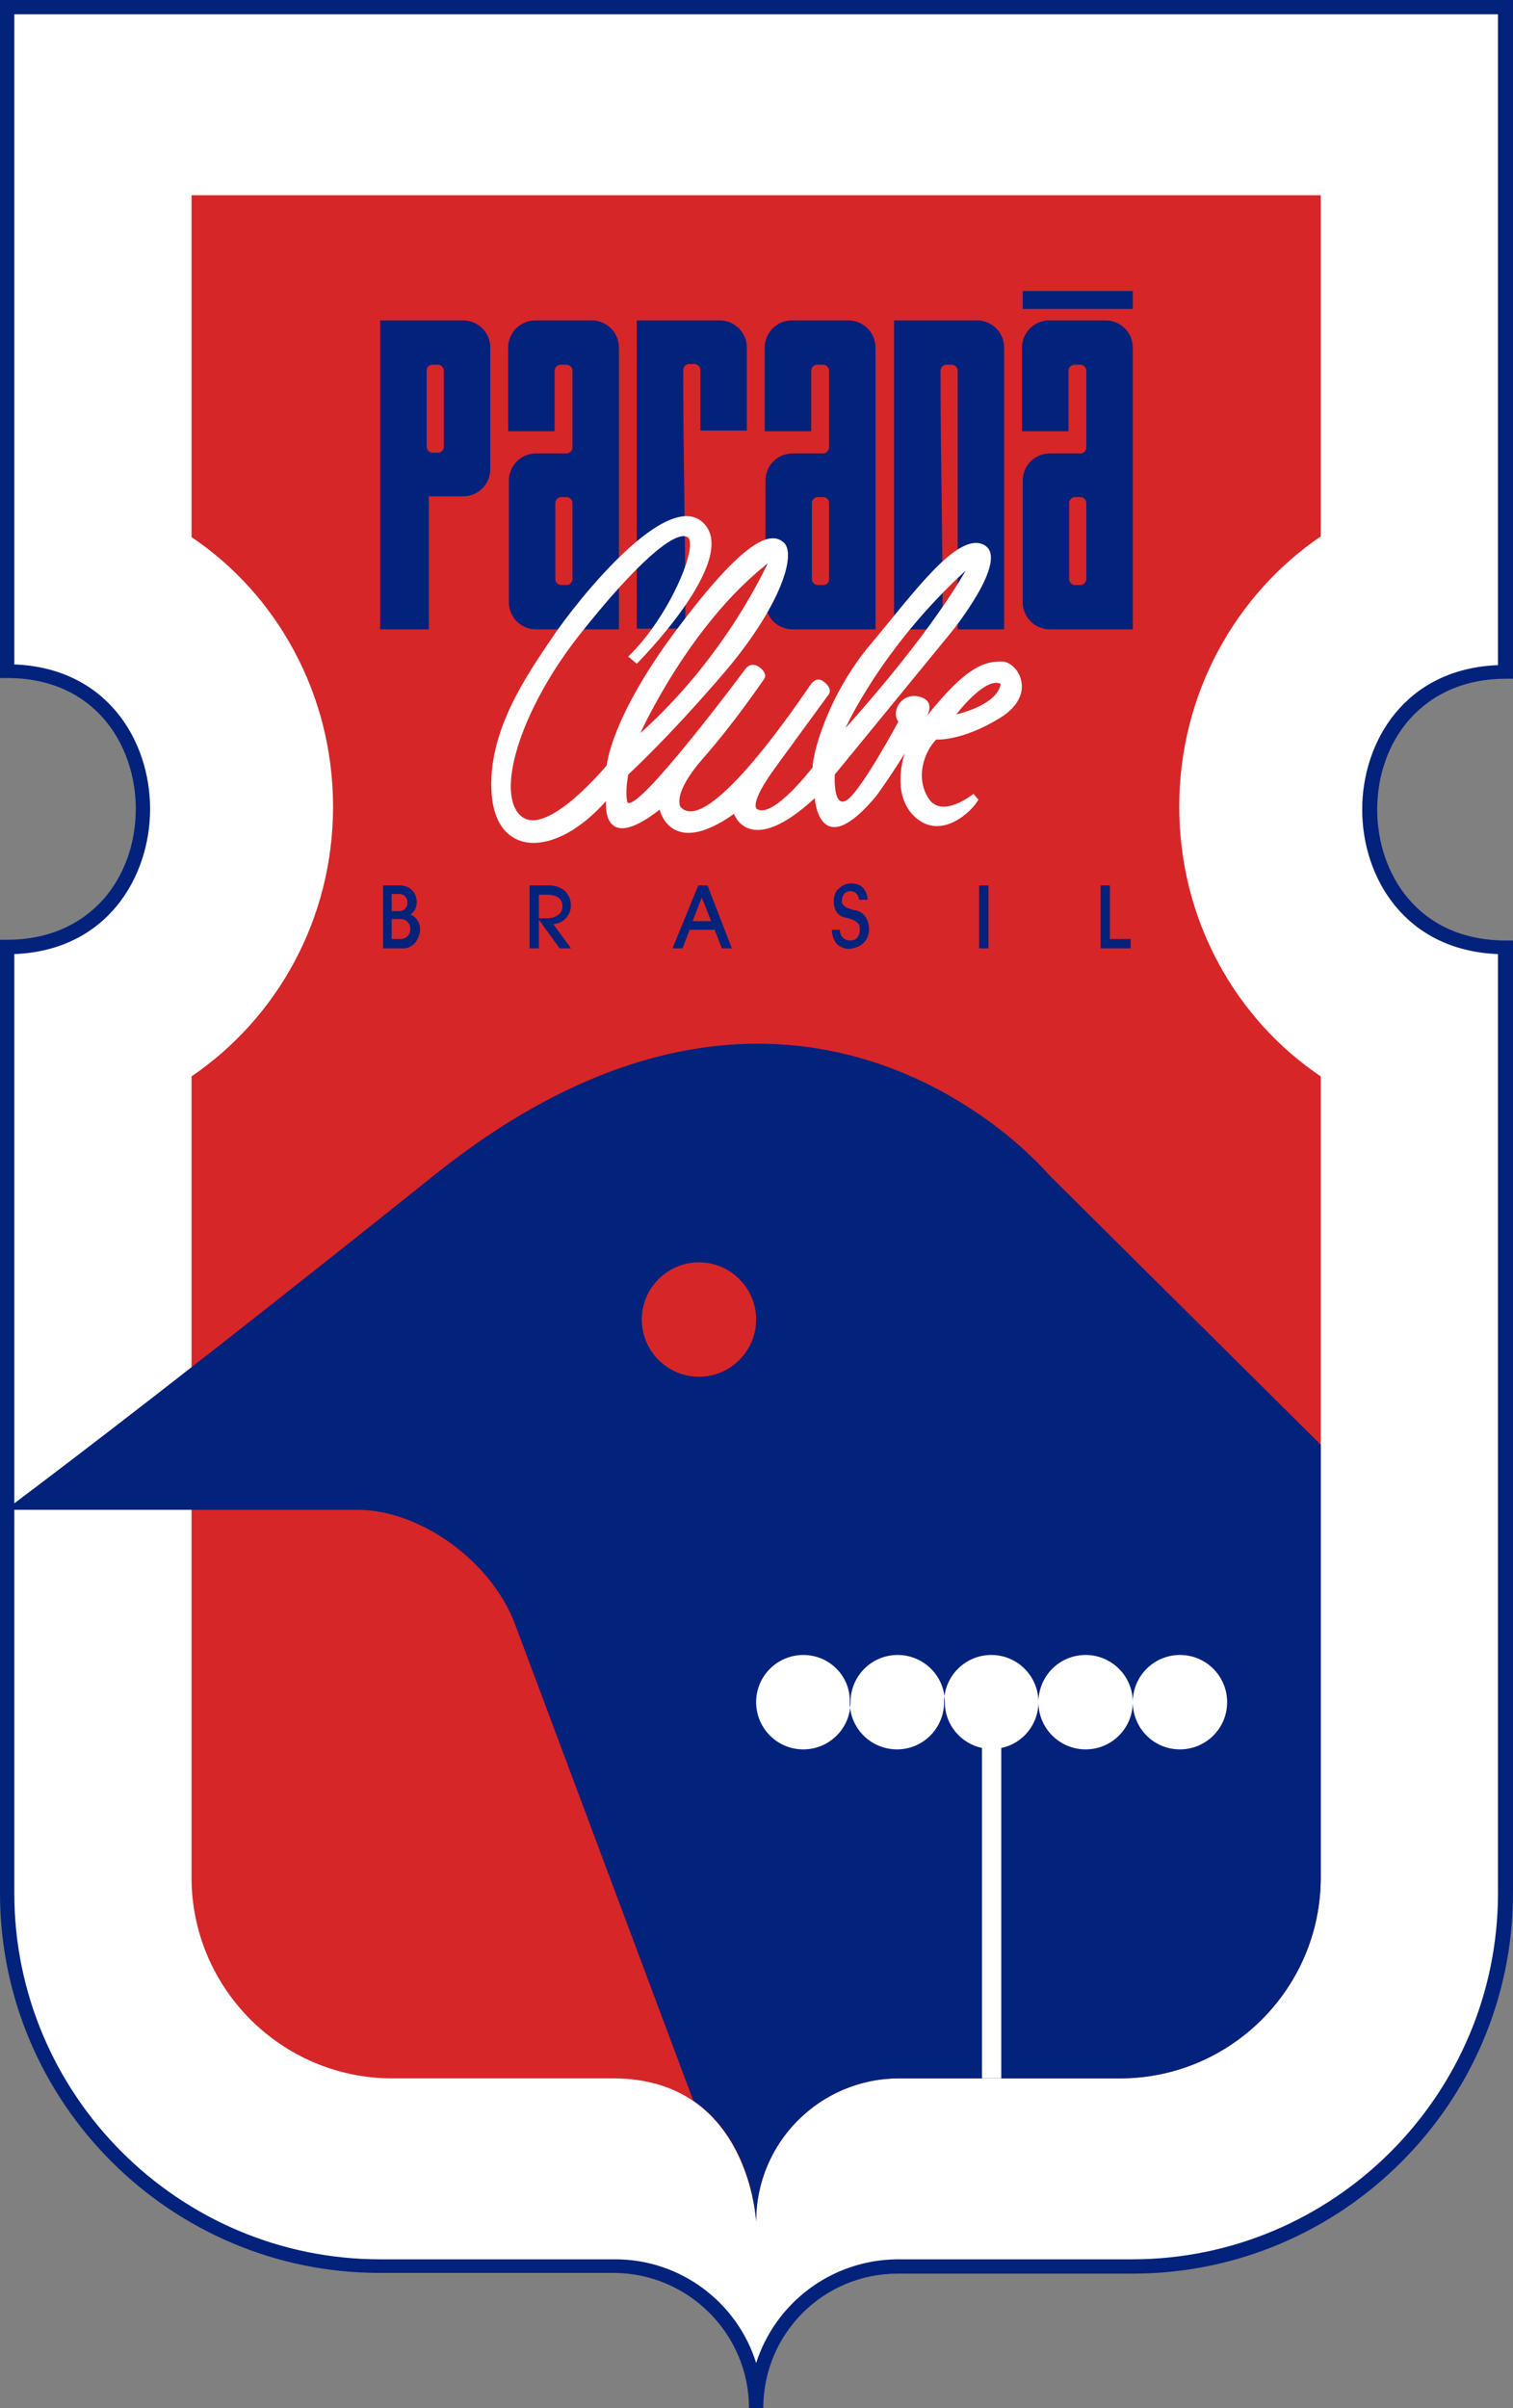
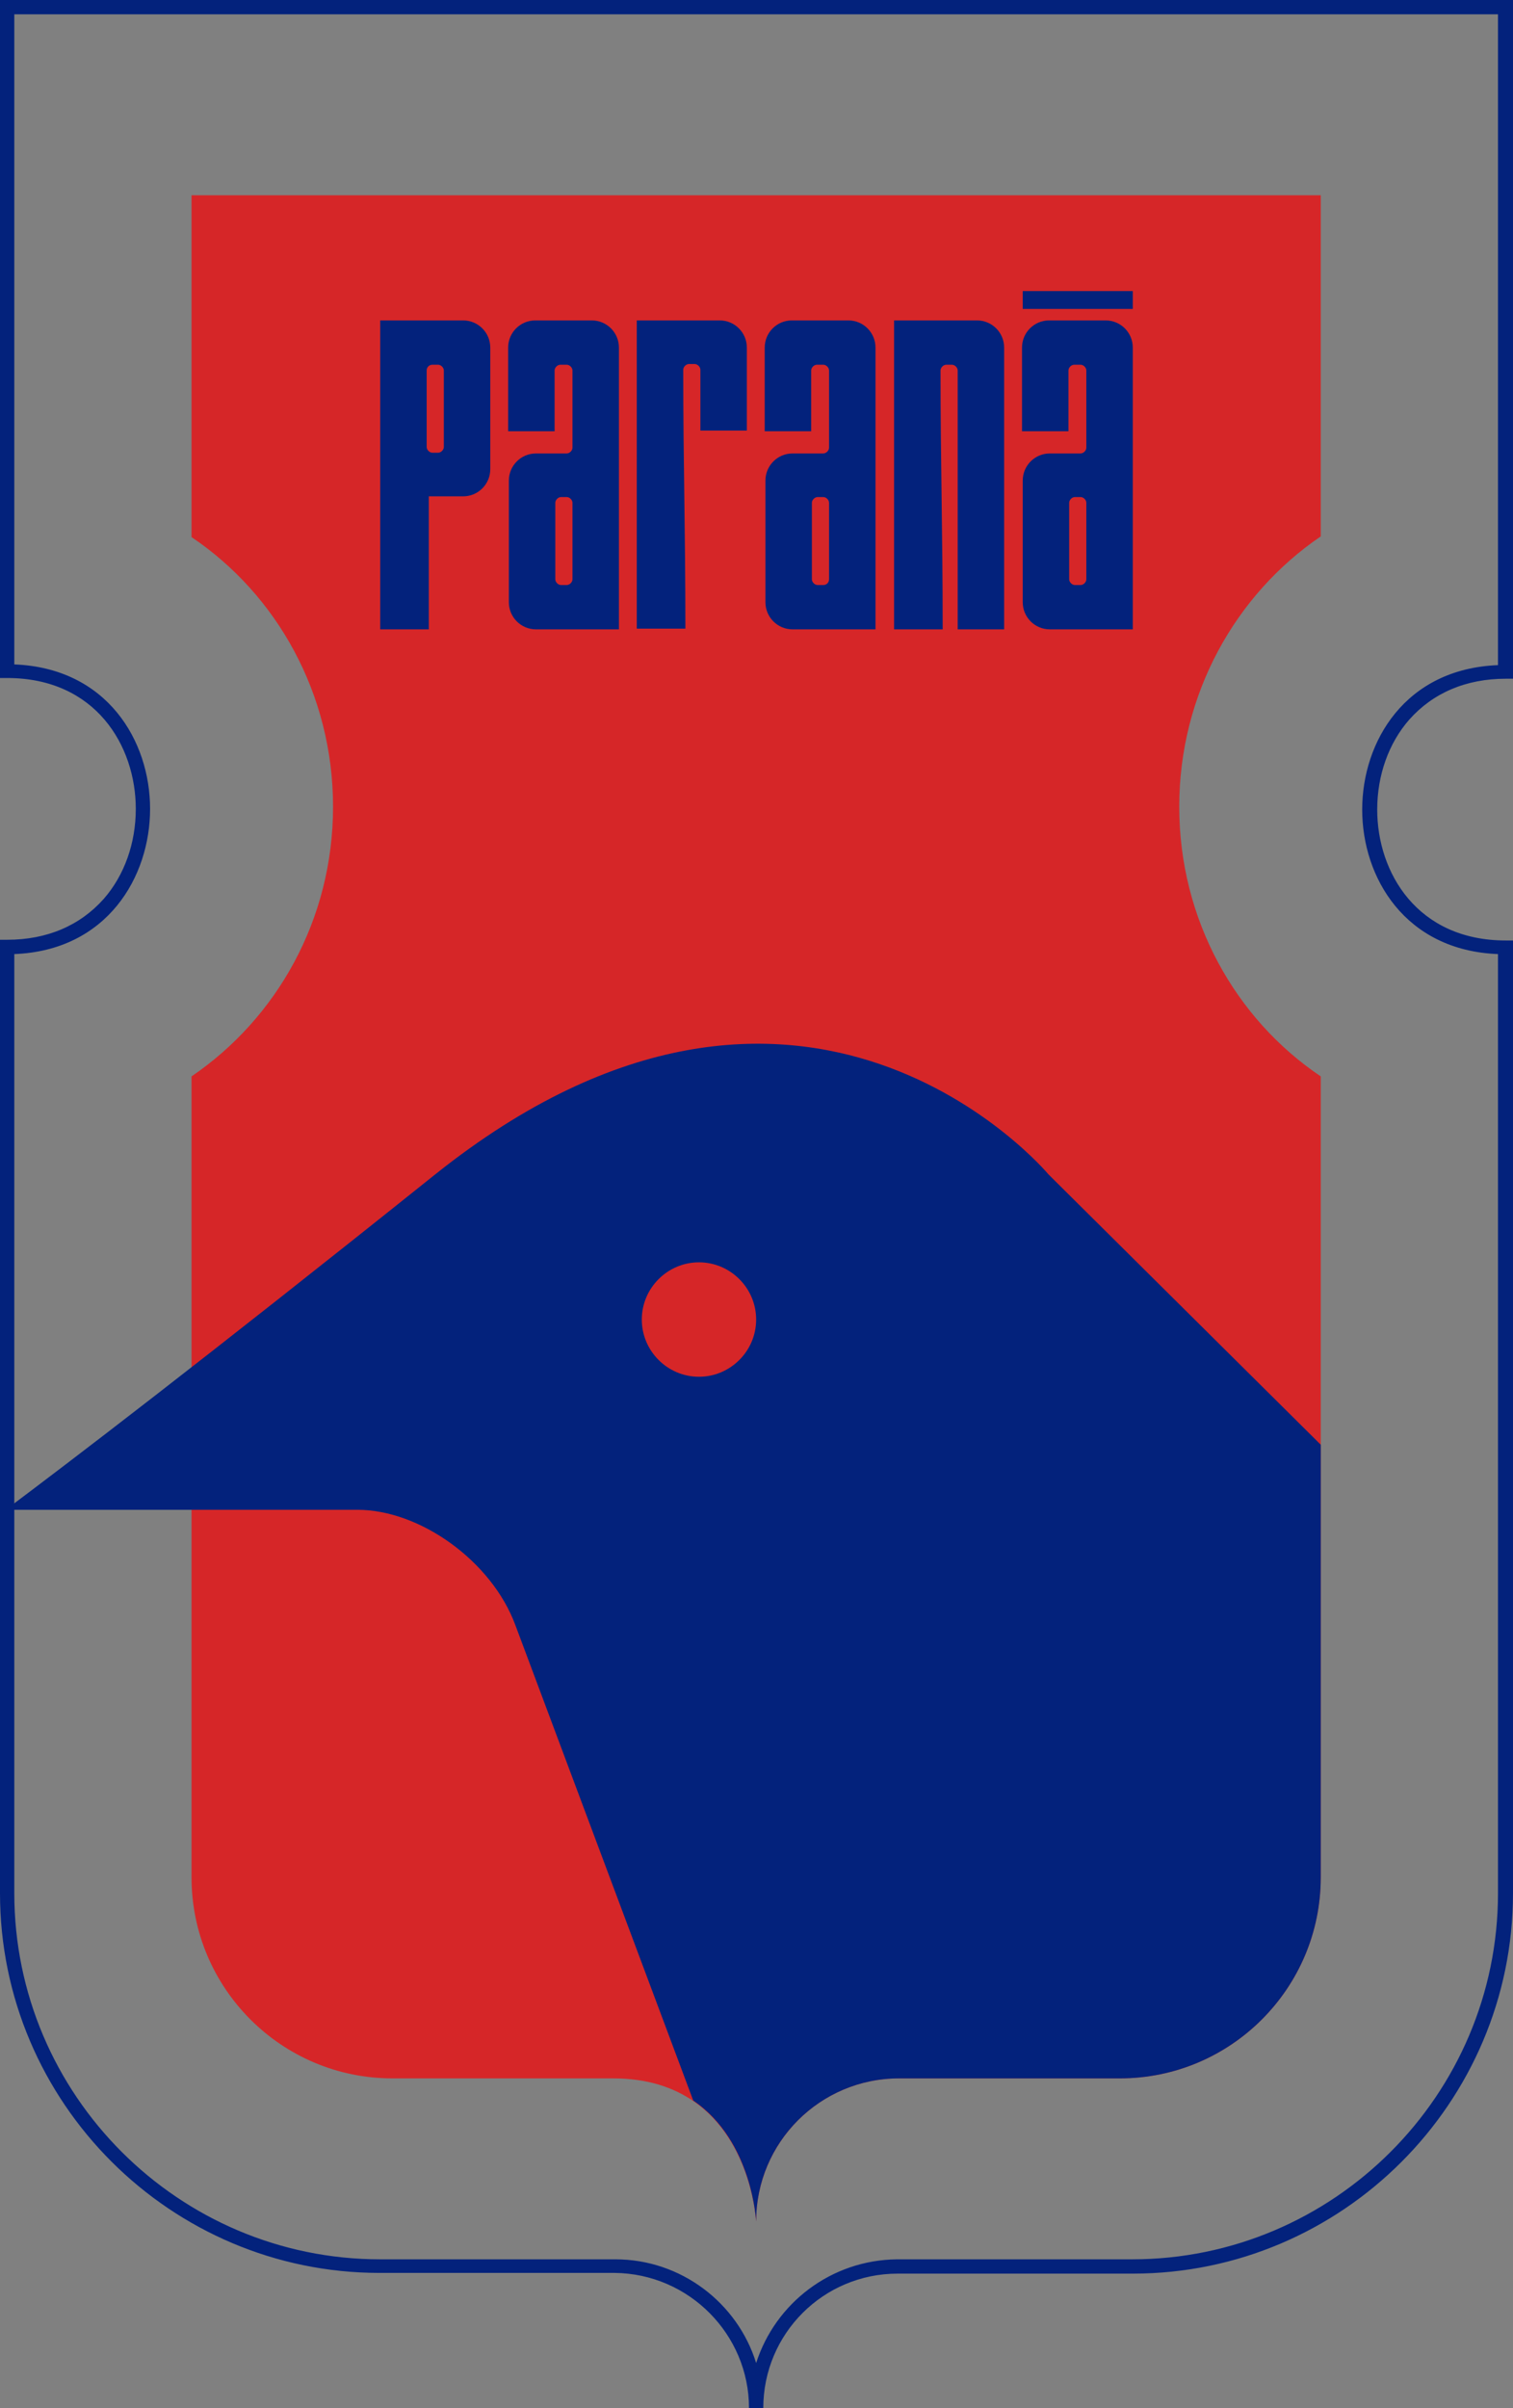
<svg xmlns="http://www.w3.org/2000/svg" version="1.1" id="Layer_1" x="0px" y="0px" width="211.7px" height="336.7px" viewBox="0 0 211.7 336.7" enable-background="new 0 0 211.7 336.7" xml:space="preserve">
  <rect x="0" y="0" width="211.7" height="336.7" fill="#808080" stroke="none" />
  <g>
-     <path fill-rule="evenodd" clip-rule="evenodd" fill="#FFFFFF" d="M1,1h209.7v92.9c-25.3,0-25.3,38.5,0,38.5v132.2   c0,28.7-23.5,52.2-52.2,52.2l-32.9,0c-10.9,0.1-19.7,8.9-19.7,19.9v0c0-10.9-8.8-19.8-19.7-19.9l-32.9,0   C24.5,316.8,1,293.4,1,264.7V132.4c25.3,0,25.3-38.5,0-38.5V1z" />
    <path fill="#03227C" d="M106.8,336.7h-2c0-10.3-8.4-18.8-18.8-18.9l-32.9,0C23.9,317.8,0,294,0,264.7V131.4h1   c5.6,0,10.2-2,13.5-5.7c2.9-3.3,4.5-7.8,4.5-12.6c0-8.8-5.6-18.3-18-18.3H0V0h211.7v94.9h-1c-5.6,0-10.2,2-13.5,5.7   c-2.9,3.3-4.5,7.8-4.5,12.6c0,8.8,5.6,18.3,18,18.3h1v133.2c0,29.3-23.9,53.2-53.2,53.2l-32.9,0   C115.2,317.9,106.8,326.3,106.8,336.7L106.8,336.7z M2,133.4v131.3c0,28.2,23,51.2,51.2,51.2l32.9,0c9.2,0,17.1,6.1,19.7,14.5   c2.7-8.4,10.5-14.4,19.7-14.5l32.9,0c28.2,0,51.2-23,51.2-51.2V133.4c-13-0.5-19-10.7-19-20.2s6-19.7,19-20.2V2H2v90.9   c13,0.5,19,10.7,19,20.2S15,132.9,2,133.4" />
    <path fill-rule="evenodd" clip-rule="evenodd" fill="#D62628" d="M26.8,27.3h158v47.7C172.9,83.1,165,97,165,112.8   c0,15.8,7.9,29.7,19.8,37.7v112c0,15.5-12.6,28.1-28.1,28.1l-30.9,0c-11.1,0-20,9-20,20c0,0.4-0.8-20-20-20l-30.9,0   c-15.5,0-28.1-12.6-28.1-28.1v-112c11.9-8.1,19.8-21.9,19.8-37.7c0-15.8-7.9-29.7-19.8-37.7V27.3z" />
    <path fill-rule="evenodd" clip-rule="evenodd" fill="#03227C" d="M53.2,44.8h11.6c2.1,0,3.8,1.7,3.8,3.8v17c0,2.1-1.7,3.8-3.8,3.8   H60V88h-6.8V44.8z M86.6,88H75c-2.1,0-3.8-1.7-3.8-3.8v-17c0-2.1,1.7-3.8,3.8-3.8h4.3c0.4,0,0.8-0.4,0.8-0.8v-2.3v-6.2v-2.3   c0-0.4-0.4-0.8-0.8-0.8h-0.9c-0.4,0-0.8,0.4-0.8,0.8v8.5h-6.5V48.6c0-2.1,1.7-3.8,3.8-3.8h7.9c2.1,0,3.8,1.7,3.8,3.8V88z M158.5,88   h-11.6c-2.1,0-3.8-1.7-3.8-3.8v-17c0-2.1,1.7-3.8,3.8-3.8h4.3c0.4,0,0.8-0.4,0.8-0.8v-2.3v-6.2v-2.3c0-0.4-0.4-0.8-0.8-0.8h-0.9   c-0.4,0-0.8,0.4-0.8,0.8v8.5H143V48.6c0-2.1,1.7-3.8,3.8-3.8h7.9c2.1,0,3.8,1.7,3.8,3.8V88z M158.5,40.7h-15.4v2.5h15.4V40.7z    M151.2,81.8h-0.8c-0.4,0-0.8-0.4-0.8-0.8V70.3c0-0.4,0.4-0.8,0.8-0.8h0.8c0.4,0,0.8,0.4,0.8,0.8V81   C152,81.4,151.6,81.8,151.2,81.8 M125.1,44.8h11.6c2.1,0,3.8,1.7,3.8,3.8V88H134V51.8c0-0.4-0.4-0.8-0.8-0.8h-0.8   c-0.4,0-0.8,0.4-0.8,0.8c0,13.2,0.3,22.1,0.3,36.2h-6.8V44.8z M122.5,88h-11.6c-2.1,0-3.8-1.7-3.8-3.8v-17c0-2.1,1.7-3.8,3.8-3.8   h4.3c0.4,0,0.8-0.4,0.8-0.8v-2.3v-6.2v-2.3c0-0.4-0.4-0.8-0.8-0.8h-0.9c-0.4,0-0.8,0.4-0.8,0.8v8.5H107V48.6c0-2.1,1.7-3.8,3.8-3.8   h7.9c2.1,0,3.8,1.7,3.8,3.8V88z M115.2,81.8h-0.8c-0.4,0-0.8-0.4-0.8-0.8V70.3c0-0.4,0.4-0.8,0.8-0.8h0.8c0.4,0,0.8,0.4,0.8,0.8V81   C116,81.4,115.7,81.8,115.2,81.8 M89.1,44.8h11.6c2.1,0,3.8,1.7,3.8,3.8v11.6h-6.5v-8.5c0-0.4-0.4-0.8-0.8-0.8h-0.8   c-0.4,0-0.8,0.4-0.8,0.8c0,13.2,0.3,22.1,0.3,36.2h-6.8V44.8z M79.3,81.8h-0.8c-0.4,0-0.8-0.4-0.8-0.8V70.3c0-0.4,0.4-0.8,0.8-0.8   h0.8c0.4,0,0.8,0.4,0.8,0.8V81C80.1,81.4,79.7,81.8,79.3,81.8 M60.5,51h0.8c0.4,0,0.8,0.4,0.8,0.8v10.7c0,0.4-0.4,0.8-0.8,0.8h-0.8   c-0.4,0-0.8-0.4-0.8-0.8V51.8C59.7,51.3,60.1,51,60.5,51" />
    <path fill-rule="evenodd" clip-rule="evenodd" fill="#03227C" d="M184.8,202l-38.1-37.8c0,0-34.3-41.1-85.8,0   c-33,26.4-51.3,40.3-60.1,46.9h49.2c8.8,0,18.8,7.2,22.1,16.1L97,293.7c8.4,5.7,8.8,17.2,8.8,16.9c0-11.1,9-20,20-20l30.9,0   c15.5,0,28.1-12.6,28.1-28.1V202z M97.8,176.5c4.4,0,8,3.6,8,8s-3.6,8-8,8c-4.4,0-8-3.6-8-8S93.4,176.5,97.8,176.5" />
-     <path fill-rule="evenodd" clip-rule="evenodd" fill="#FFFFFF" d="M87.9,91.8l1.2,1c0,0,14.4-14.4,9.4-19.6   c-5-5.2-17.7,10.7-21.2,15.9c-3.5,5.2-9.2,13.2-8.5,22c0.7,8.8,8.9,8.9,16,0.9c0,0-0.8,7.7,7.5,1.2c0,0,1.5,6.9,10.4,0.6   c0,0,2.1,6.3,11.3-2.2c0,0,0.6,9.3,8.6-0.3c0,0,2.2-3,4-6c0,0-2.1,5.8,1.5,9c3.6,3.2,7.9-0.8,8.8-2.5l-0.7-0.8c0,0-4.4,3.6-6.3,0.6   c-1.9-3-0.5-6.6,1.1-8.2c0,0,3.5,0.3,8.9-3c5.4-3.3,2.5-7.9,0.3-7.9s-4.7,0.3-10.5,7.6c0,0,1.3-2.1-1.1-2.7c-2.4-0.6-4,2-2.9,3.5   c0,0-5,9.3-7.1,10.9c-2.1,1.5-1.8-3.5-1.8-3.5l16.3-19.9c0,0,8.3-10.2,4.6-12.2c-3.7-2-10,6.9-15.9,13.9c-5.9,7-8.1,15.2-8.1,17.2   c0,0-5.6,7.3-7.8,5.8c0,0-1.2-0.6,2.6-5.8c3.8-5.2,7.3-10,7.3-10s0.8-0.7-0.2-1.7c-1-1-1.7-0.6-2.3,0.3   c-0.6,0.8-14.2,21.4-18.1,16.9c0,0-1.2-1.8,3.2-6.8c4.4-5,8.4-10.9,8.4-10.9s0.8-0.7-0.4-1.7c-1.2-1-2,0-2,0s-15.1,20.3-16.6,18.8   c0,0-0.4-1.1,0.1-3.9c0,0,5.4-4.9,13.3-14.1c7.9-9.2,10.4-16.8,8.4-18.4c-1.9-1.6-5.6-0.2-14.9,12.2c-9.3,12.4-9.8,19-9.8,19   s-8.4,10.2-12,7.1S72.7,99.5,80.9,89c8.2-10.4,13.6-14.9,15.3-13.9C97.8,76.1,93.8,86.1,87.9,91.8 M112.4,231.4   c-3.6,0-6.6,2.9-6.6,6.6c0,3.6,2.9,6.6,6.6,6.6c3.6,0,6.6-2.9,6.6-6.6c0-3.6,2.9-6.6,6.6-6.6c3.6,0,6.6,2.9,6.6,6.6   c0,3.2,2.3,5.8,5.2,6.4v46.2h2.7v-46.2c3-0.6,5.2-3.3,5.2-6.4c0-3.6,2.9-6.6,6.6-6.6c3.6,0,6.6,2.9,6.6,6.6c0,3.6,2.9,6.6,6.6,6.6   c3.6,0,6.6-2.9,6.6-6.6c0-3.6-2.9-6.6-6.6-6.6c-3.6,0-6.6,2.9-6.6,6.6c0,3.6-2.9,6.6-6.6,6.6c-3.6,0-6.6-2.9-6.6-6.6   c0-3.6-2.9-6.6-6.6-6.6c-3.6,0-6.6,2.9-6.6,6.6c0,3.6-2.9,6.6-6.6,6.6c-3.6,0-6.6-2.9-6.6-6.6C119,234.3,116,231.4,112.4,231.4    M133.8,99.9c0,0,4-5.3,6.2-4.3C140,95.7,140,98.3,133.8,99.9 M118.3,101.8c0,0,5-11.2,16.8-22C135.1,79.8,130.7,88,118.3,101.8    M89.6,102.5c0,0,6.8-15.1,17.8-23.7C107.4,78.7,101.8,91.6,89.6,102.5" />
-     <path fill-rule="evenodd" clip-rule="evenodd" fill="#03227C" d="M55.9,123.8h-2.3v8.8l2.7,0c0,0,1.6,0.2,2.3-1.7   c0.7-1.9-0.8-3-1.2-3c0,0,1.3-0.8,0.8-2.5C57.7,123.7,55.9,123.8,55.9,123.8 M154,123.8h1.3v7.5h2.9v1.3H154V123.8z M137,123.8h1.3   v8.8H137V123.8z M116.4,130h1.1c0,0,0,1.5,1.5,1.5c1.5,0,1.3-1.8,1.3-1.8s0.1-1-2-1.4c-2.1-0.4-1.8-3.1-1.2-3.8   c0.6-0.6,1.3-1.2,2.7-0.9c1.4,0.3,1.6,1.9,1.6,2.2h-1.2c0,0-0.1-1.2-1.2-1.2c-1.1,0-1.2,1.1-1.2,1.3c0,0.2-0.2,1,2,1.4   c2.2,0.4,2.8,4.8-0.6,5.3C119.3,132.7,116.5,133.1,116.4,130 M94.1,132.6h1.4l1-2.6h3.5l1,2.6h1.4l-3.4-8.8h0h-1.3h0L94.1,132.6z    M96.9,128.8l1.3-3.3l1.3,3.3H96.9z M75.4,132.6h-1.3v-8.8h2.5c0,0,2.4-0.2,3.1,1.8c0.7,2-0.8,3.6-2.3,3.6l2.5,3.4h-1.6l-2.9-4   V132.6z M75.4,125v3.4h1.2c0,0,2.1,0,2.1-1.7c0-1.7-2.1-1.6-2.1-1.6H75.4z M54.8,125h1.1c0.6,0,1.1,0.5,1.1,1.1v0.2   c0,0.6-0.5,1.1-1.1,1.1h-1.1V125z M54.8,128.5h1.3c0.7,0,1.3,0.6,1.3,1.3v0.2c0,0.7-0.6,1.3-1.3,1.3h-1.3V128.5z" />
  </g>
</svg>